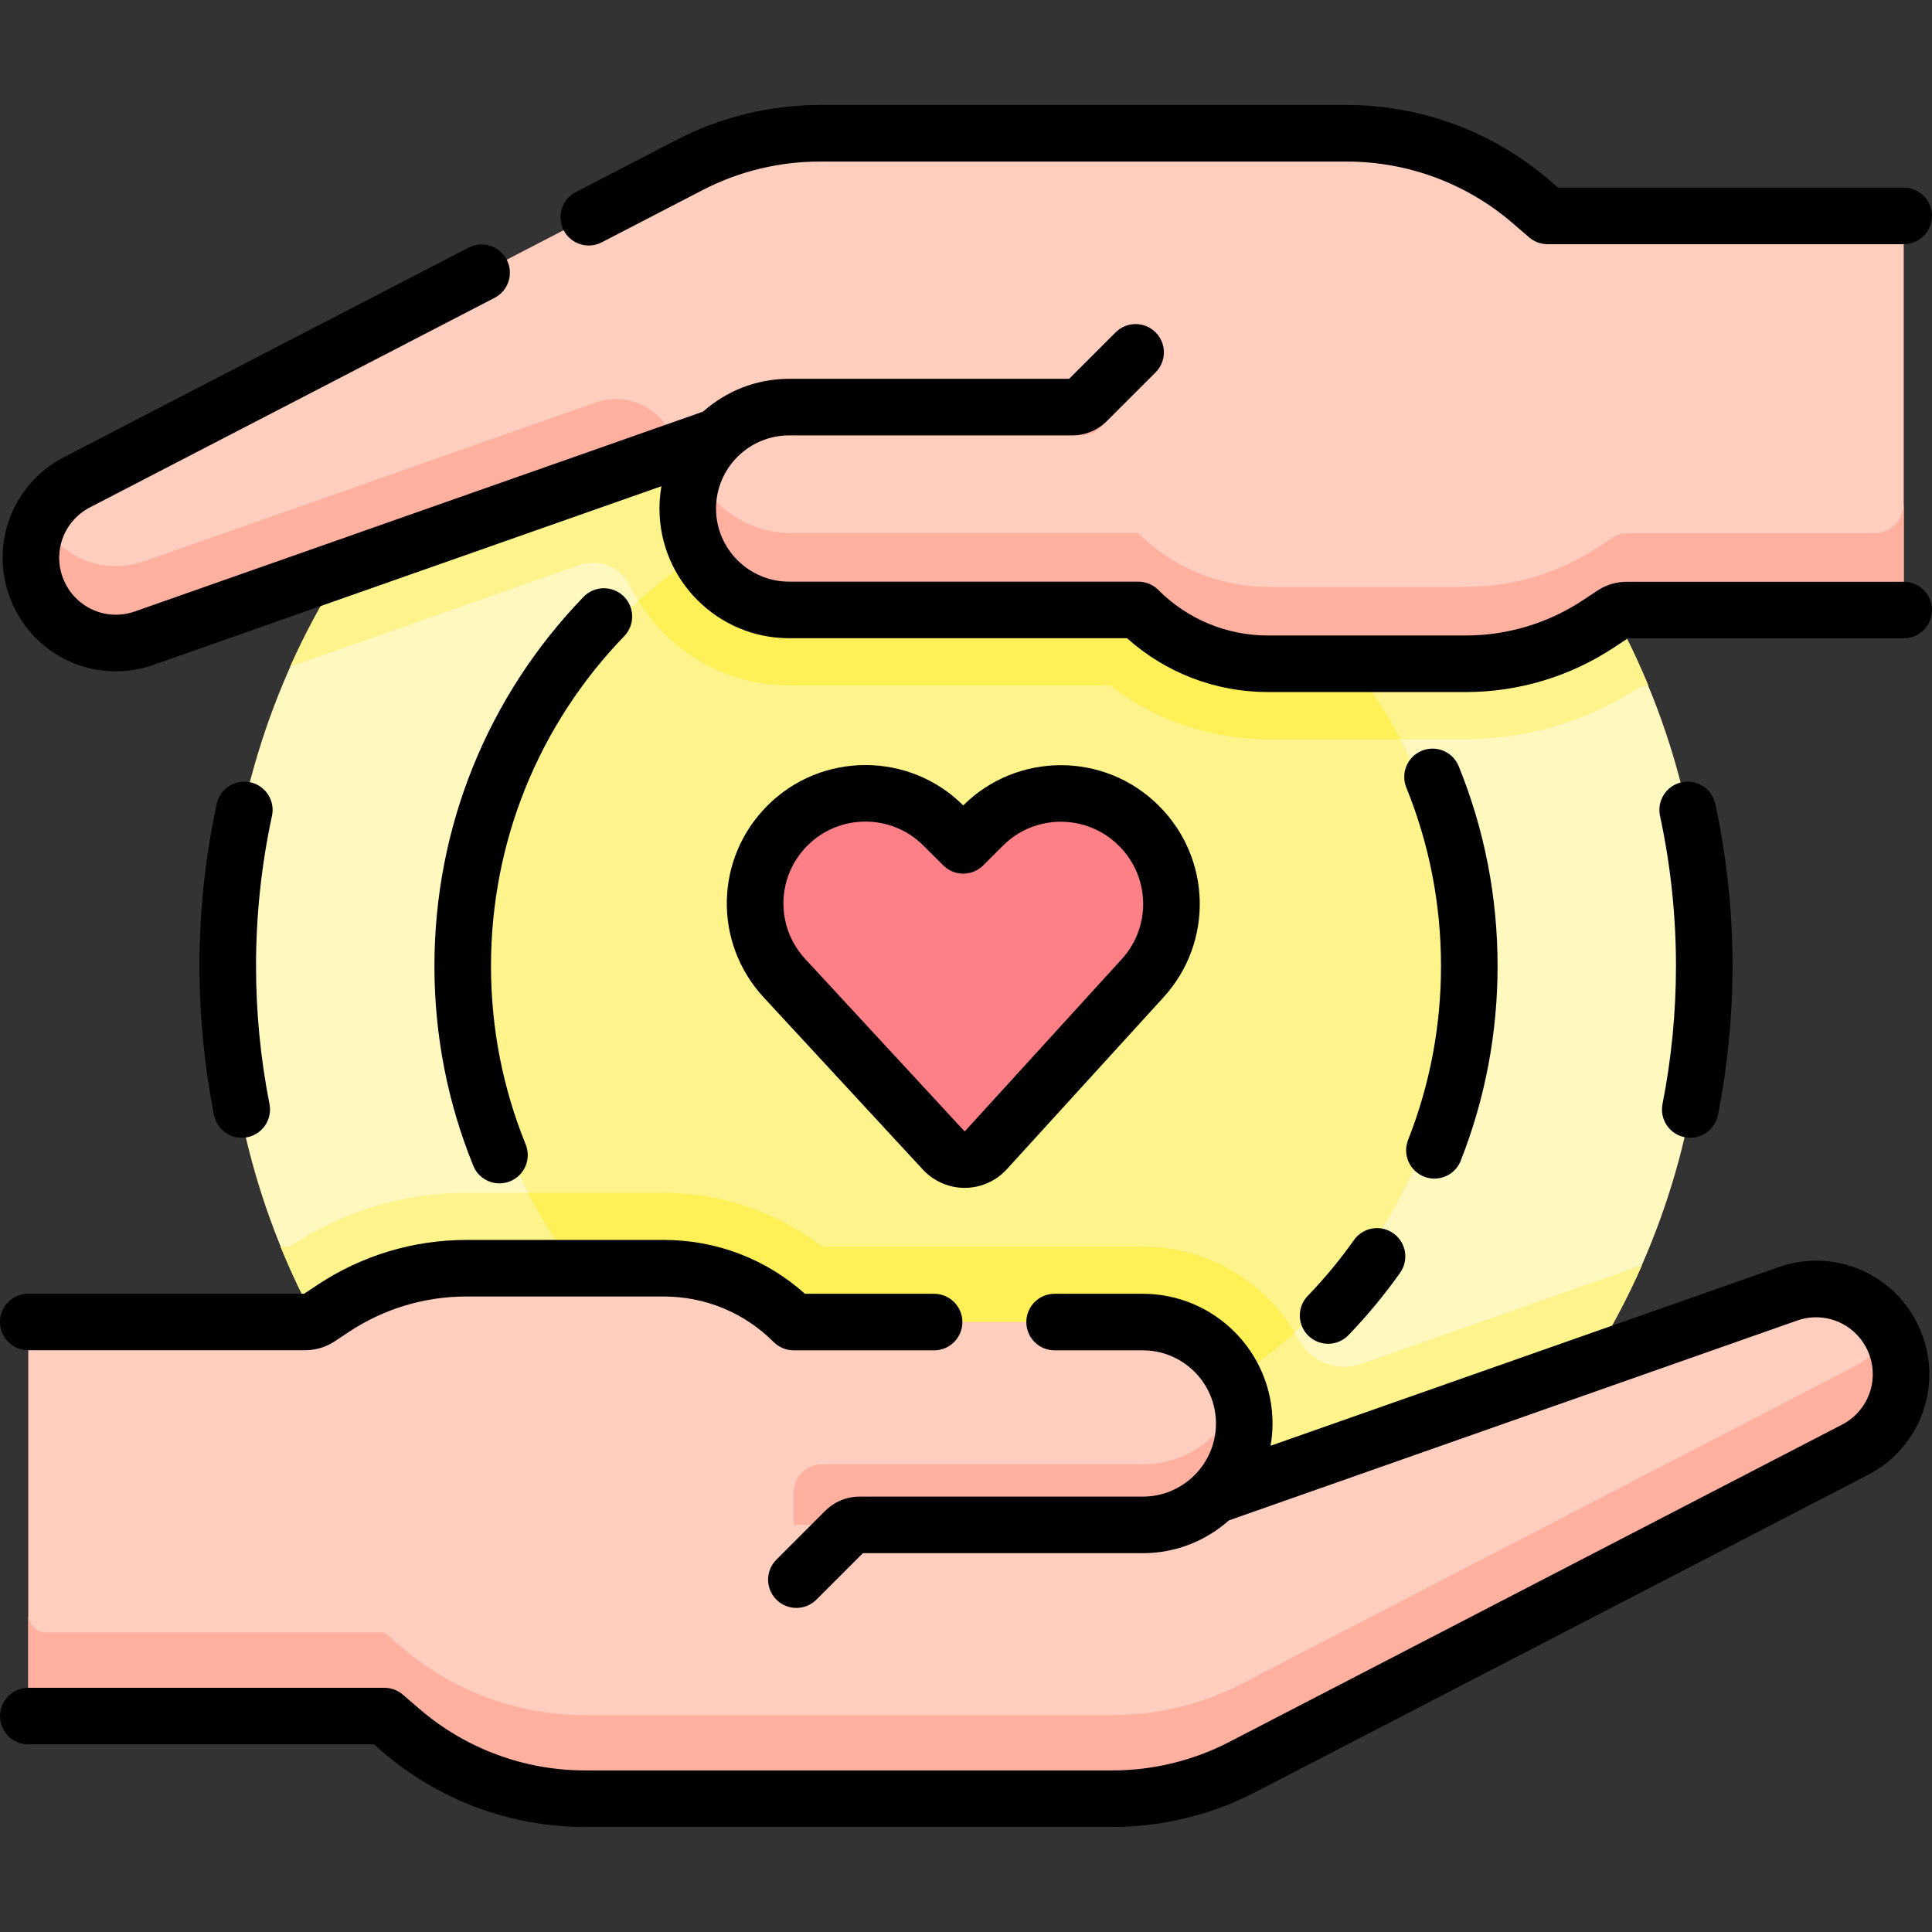
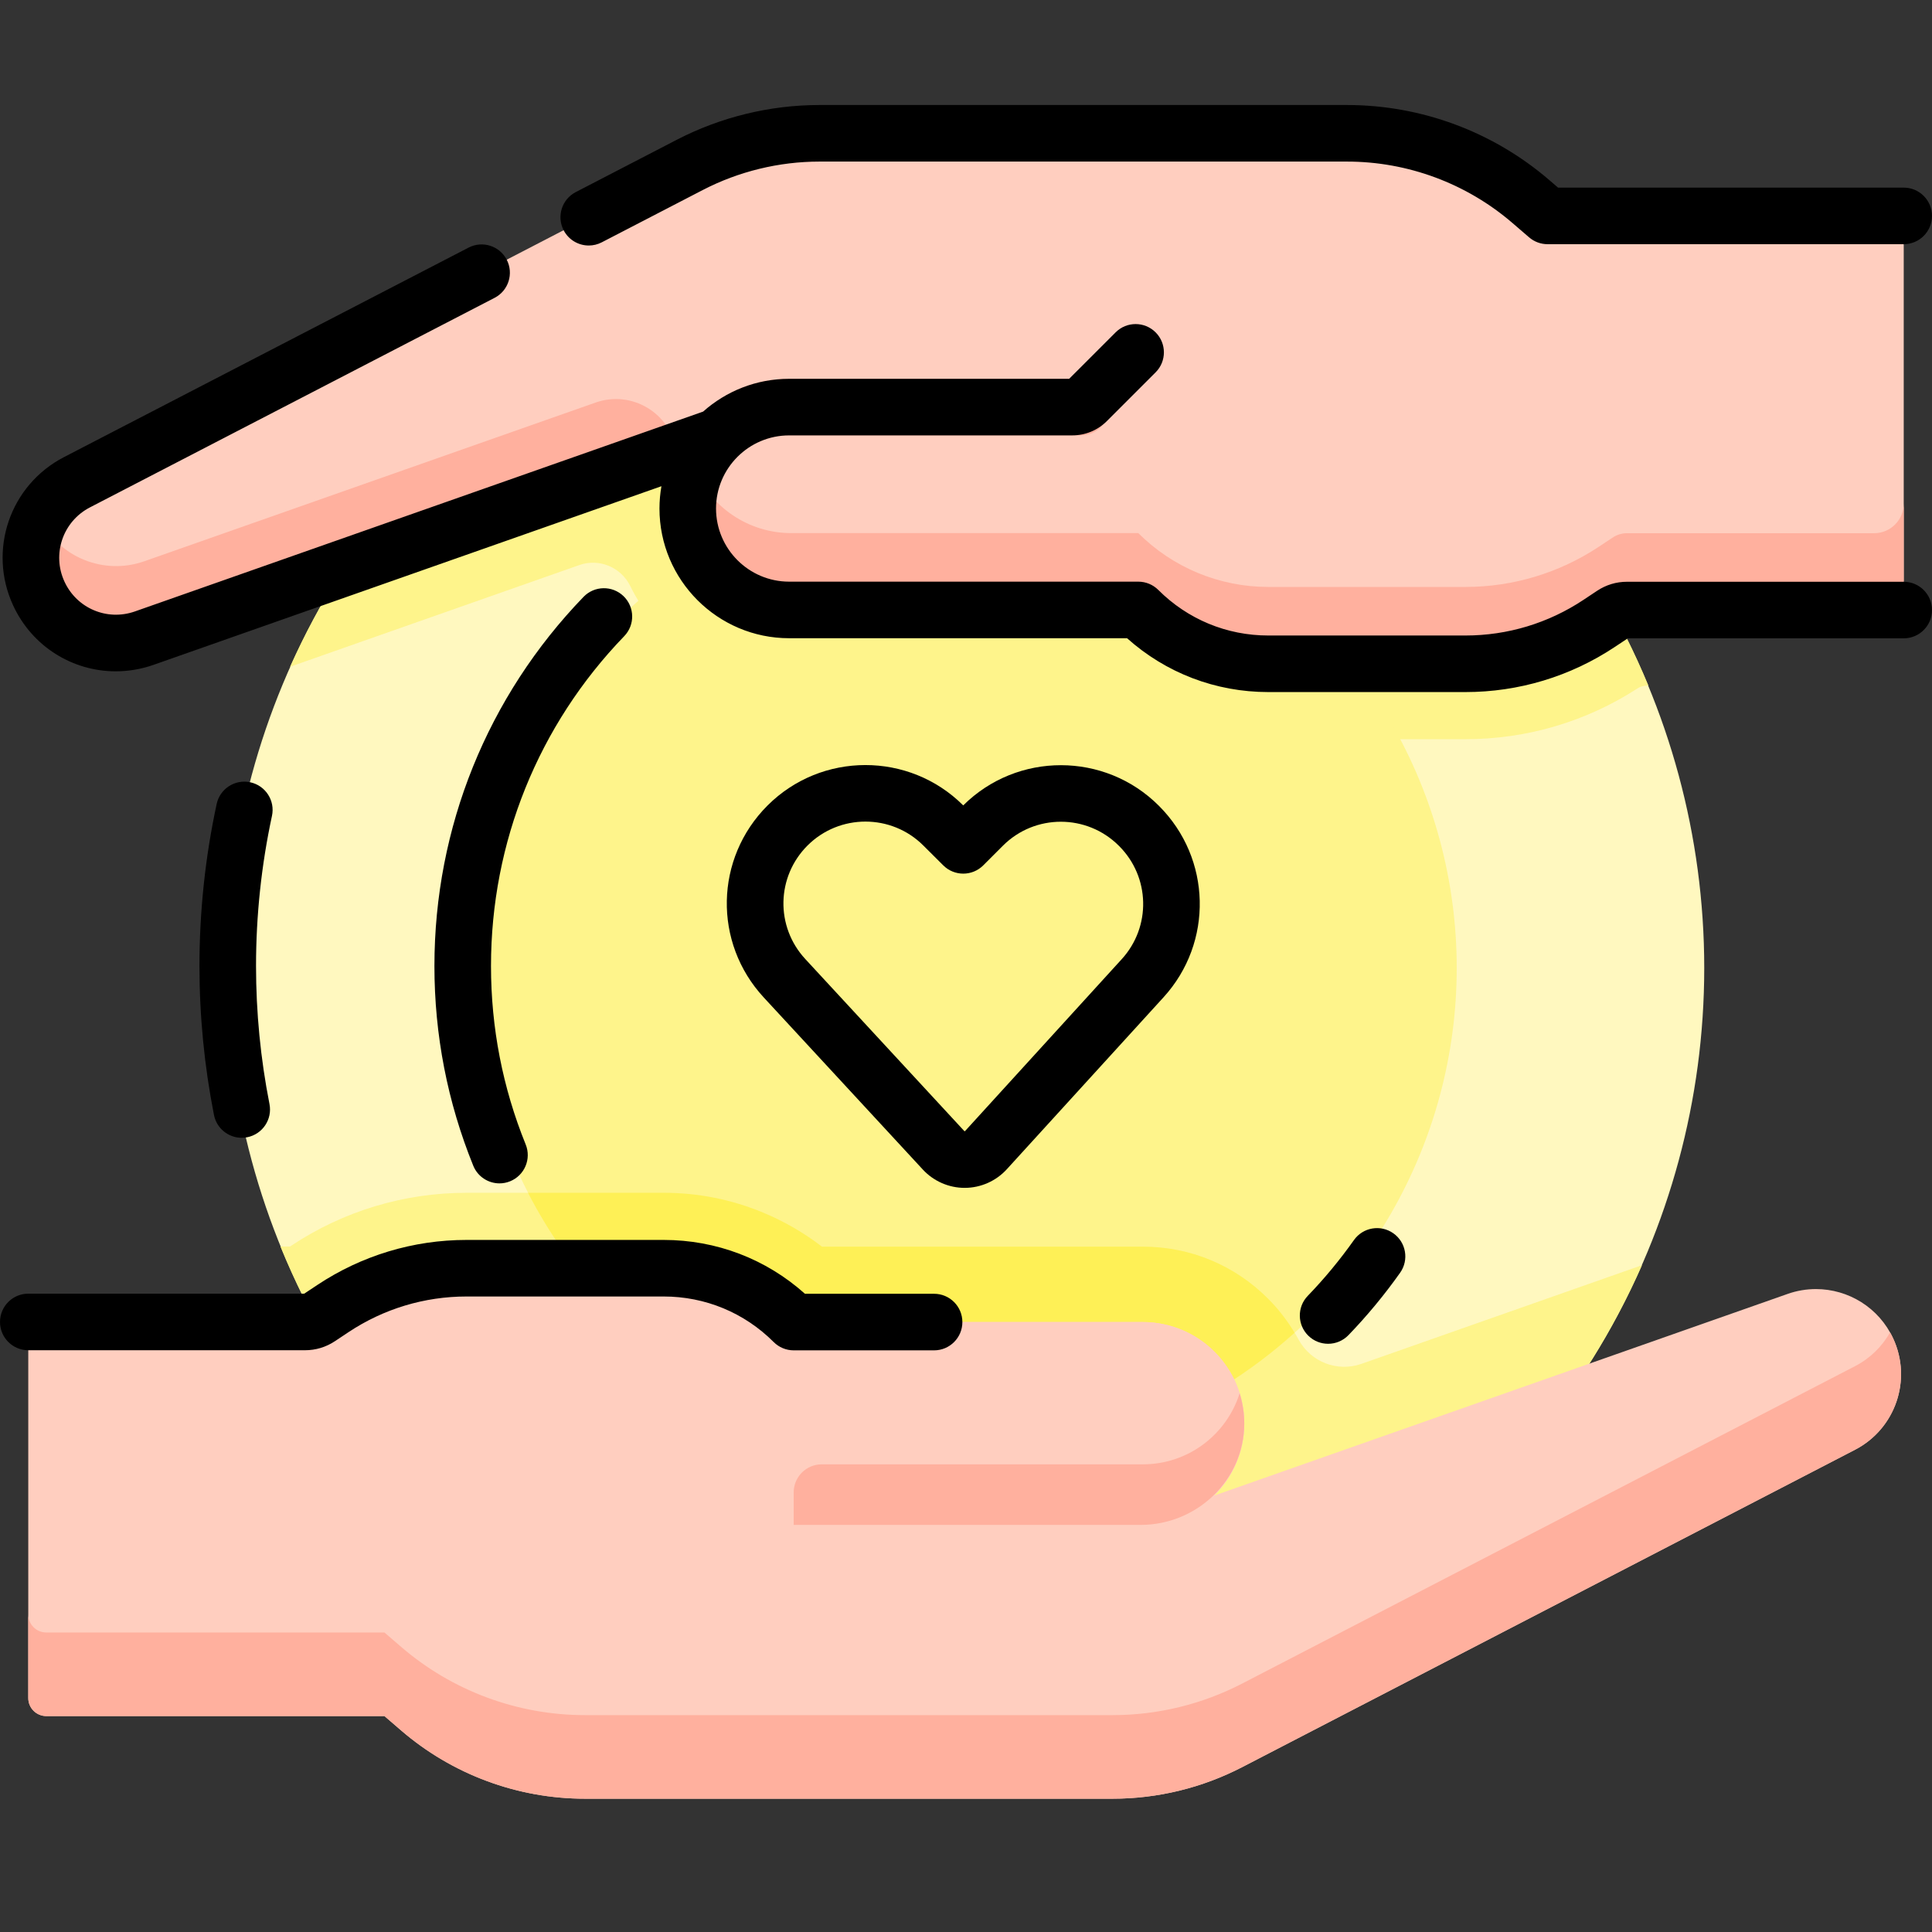
<svg xmlns="http://www.w3.org/2000/svg" id="Capa_1" height="512" viewBox="0 0 512.311 512.311" width="512">
  <rect x="0" y="0" width="512.311" height="512.311" fill="#333333" stroke="none" />
  <g>
    <g>
      <g>
        <circle cx="255.94" cy="256.666" fill="#fff8bf" r="195.975" />
        <path d="m255.94 60.69c-79.792 0-148.448 47.69-179.02 116.118l76.695-26.968c5.271-1.854 11.06.564 13.52 5.581 7.635 15.57 23.652 26.315 42.131 26.315h85.083c11.965 9.262 26.577 14.28 41.967 14.28h52.27c16.278 0 32.054-4.666 45.672-13.493.542-.351 1.155-.577 1.796-.649l1.036-.117c-29.421-71.071-99.446-121.067-181.15-121.067z" fill="#fef48b" />
        <circle cx="255.94" cy="256.666" fill="#fef48b" r="130.34" />
-         <path d="m255.94 126.326c-33.269 0-63.621 12.471-86.652 32.985 8.255 13.438 23.084 22.424 39.978 22.424h85.083c11.965 9.262 26.577 14.28 41.967 14.28h35.013c-21.825-41.434-65.304-69.689-115.389-69.689z" fill="#fef056" />
-         <path d="m261.425 305.005 41.58-45.62c10.51-11.53 10.1-29.3-.94-40.34l-.1-.1c-11.41-11.41-29.91-11.41-41.32 0l-5.22 5.22-5.32-5.3c-11.42-11.37-29.89-11.35-41.28.04-5.7 5.7-8.56 13.18-8.56 20.67 0 7.1 2.58 14.22 7.76 19.83l42.2 45.64c3.02 3.27 8.2 3.26 11.2-.04z" fill="#fd8087" />
        <g>
          <g id="XMLID_206_">
            <g>
              <path d="m190.375 115.725-.01-.01-152.1 53.49c-10.98 3.86-23.09-1.25-27.97-11.81-1.42-3.06-2.09-6.28-2.09-9.46 0-8.18 4.47-16.05 12.19-20.05l162.53-84.17c10.62-5.5 22.41-8.37 34.37-8.37h139.89c17.9 0 35.21 6.43 48.77 18.11l4.41 3.8h24.76 61.838c4.337 0 7.852 3.515 7.852 7.852v88.806c0 4.337-3.515 7.852-7.852 7.852h-65.548c-1.33 0-2.63.39-3.74 1.13l-3.65 2.42c-10.5 6.98-22.83 10.7-35.44 10.7h-52.27c-12.93 0-25.33-5.13-34.47-14.28h-92.043c-14.73 0-27.132-11.621-27.422-26.347-.151-7.645 2.886-14.575 7.875-19.553.04-.04.08-.08.12-.11z" fill="#ffcebf" />
              <path d="m496.963 141.392h-65.548c-1.33 0-2.63.39-3.74 1.13l-3.65 2.42c-10.5 6.98-22.83 10.7-35.44 10.7h-52.27c-12.93 0-25.33-5.13-34.47-14.28h-92.043c-11.334 0-21.284-6.885-25.404-16.767-1.369 3.314-2.093 6.964-2.018 10.793.29 14.727 12.692 26.347 27.422 26.347h92.043c9.14 9.15 21.54 14.28 34.47 14.28h52.27c12.61 0 24.94-3.72 35.44-10.7l3.65-2.42c1.11-.74 2.41-1.13 3.74-1.13h65.548c4.336 0 7.852-3.515 7.852-7.852v-20.373c0 4.336-3.515 7.852-7.852 7.852z" fill="#ffb09e" />
              <path d="m255.94 452.641c80.189 0 149.135-48.173 179.477-117.15l-74.398 26.162c-6.386 2.246-13.453-.484-16.672-6.44-2.14-3.959-4.867-7.625-8.135-10.887-8.851-8.868-20.629-13.752-33.167-13.752h-85.091c-4.767-3.678-10.001-6.707-15.639-9.045-8.379-3.475-17.234-5.235-26.32-5.235h-52.27c-16.606 0-32.689 4.856-46.493 14.032l-.329.218-2.534.006c29.171 71.612 99.476 122.091 181.571 122.091z" fill="#fef48b" />
              <path d="m336.212 344.327c-8.851-8.868-20.629-13.752-33.167-13.752h-85.091c-4.767-3.678-10.001-6.707-15.639-9.045-8.379-3.475-17.234-5.235-26.32-5.235h-35.982c21.644 41.993 65.43 70.711 115.927 70.711 33.603 0 64.233-12.719 87.347-33.602-1.961-3.265-4.314-6.321-7.075-9.077z" fill="#fef056" />
              <path d="m321.935 396.585.01.01 152.1-53.49c2.47-.87 5-1.28 7.49-1.28 8.58 0 16.7 4.91 20.48 13.09 5.07 10.96.61 23.96-10.1 29.51l-162.53 84.17c-10.62 5.5-22.41 8.37-34.37 8.37h-139.89c-17.9 0-35.21-6.43-48.77-18.11l-4.41-3.8h-89.67c-2.64 0-4.78-2.14-4.78-4.78v-94.949c0-2.64 2.14-4.78 4.78-4.78h68.62c1.33 0 2.63-.39 3.74-1.13l3.65-2.42c10.5-6.98 22.83-10.7 35.44-10.7h52.27c6.46 0 12.8 1.28 18.66 3.71s11.24 5.99 15.81 10.57h92.58c7.43 0 14.15 3.01 19.01 7.88 4.87 4.86 7.88 11.58 7.88 19.01 0 7.479-3.06 14.259-8 19.119z" fill="#ffcebf" />
              <g>
                <path d="m501.189 353.308c-2.085 3.705-5.233 6.861-9.274 8.955l-162.53 84.17c-10.62 5.5-22.41 8.37-34.37 8.37h-139.89c-17.9 0-35.21-6.43-48.77-18.11l-4.41-3.8h-89.67c-2.64 0-4.78-2.14-4.78-4.78v22.162c0 2.64 2.14 4.78 4.78 4.78h89.67l4.41 3.8c13.56 11.68 30.87 18.11 48.77 18.11h139.89c11.96 0 23.75-2.87 34.37-8.37l162.53-84.17c10.71-5.55 15.17-18.55 10.1-29.51-.255-.551-.533-1.085-.826-1.607z" fill="#ffb09e" />
              </g>
            </g>
          </g>
        </g>
      </g>
      <path d="m303.045 404.359c14.853 0 26.894-12.041 26.894-26.894 0-14.853-12.041-26.893-26.894-26.893h-92.58v53.787z" fill="#ffcebf" />
      <path d="m179.354 119.588c-1.535-10.043-11.822-16.216-21.406-12.846l-119.683 42.09c-10.733 3.773-22.528-1.04-27.611-11.122-1.598 3.153-2.448 6.659-2.448 10.225 0 3.18.67 6.4 2.09 9.46 4.88 10.56 16.99 15.67 27.97 11.81z" fill="#ffb09e" />
      <g>
        <path d="m197.85 117.991c-2.817 0-5.517-1.595-6.794-4.314-1.761-3.749-.148-8.216 3.602-9.977 4.591-2.156 9.506-3.249 14.608-3.249h77.348c4.143 0 7.5 3.357 7.5 7.5s-3.357 7.5-7.5 7.5h-77.348c-2.882 0-5.651.614-8.233 1.827-1.031.484-2.116.713-3.183.713z" fill="#ffb09e" />
      </g>
      <path d="m303.045 388.301h-85.144c-4.107 0-7.436 3.329-7.436 7.436v8.622h92.011c14.875 0 27.363-11.835 27.462-26.71.019-2.863-.41-5.621-1.219-8.213-3.415 10.932-13.618 18.865-25.674 18.865z" fill="#ffb09e" />
    </g>
    <g>
      <path d="m0 350.544c0 4.143 3.357 7.5 7.5 7.5h73.397c2.812 0 5.537-.822 7.883-2.379l3.652-2.427c9.303-6.179 20.123-9.445 31.289-9.445h52.27c11.02 0 21.379 4.291 29.17 12.083 1.406 1.407 3.314 2.197 5.304 2.197h37.228c4.143 0 7.5-3.357 7.5-7.5s-3.357-7.5-7.5-7.5h-34.246c-10.318-9.232-23.499-14.28-37.455-14.28h-52.27c-14.129 0-27.818 4.133-39.588 11.951l-3.464 2.3h-73.17c-4.143 0-7.5 3.357-7.5 7.5z" />
-       <path d="m471.561 336.026-134.641 47.352c.334-1.922.519-3.896.519-5.912 0-18.964-15.429-34.393-34.394-34.393h-23.391c-4.143 0-7.5 3.357-7.5 7.5s3.357 7.5 7.5 7.5h23.391c10.693 0 19.394 8.699 19.394 19.393s-8.7 19.394-19.394 19.394h-75.073c-3.47 0-6.732 1.352-9.186 3.805l-12.91 12.909c-2.93 2.929-2.93 7.678-.001 10.606 1.465 1.465 3.384 2.197 5.304 2.197 1.919 0 3.839-.732 5.303-2.196l12.322-12.321h74.241c8.752 0 16.747-3.291 22.823-8.694l150.669-52.988c7.367-2.593 15.396.8 18.673 7.89 3.39 7.332.426 15.985-6.747 19.7l-162.527 84.166c-9.514 4.927-20.206 7.531-30.921 7.531h-139.89c-16.096 0-31.679-5.784-43.877-16.287l-4.413-3.801c-1.361-1.173-3.098-1.817-4.895-1.817h-94.44c-4.143 0-7.5 3.357-7.5 7.5s3.357 7.5 7.5 7.5h91.656l2.304 1.984c14.92 12.846 33.979 19.921 53.665 19.921h139.89c13.104 0 26.183-3.186 37.819-9.211l162.527-84.166c14.314-7.414 20.229-24.684 13.464-39.315-6.54-14.148-22.558-20.923-37.264-15.747z" />
      <path d="m504.811 154.267h-73.397c-2.812 0-5.537.822-7.884 2.38l-3.651 2.426c-9.304 6.18-20.123 9.445-31.289 9.445h-52.27c-11.02 0-21.379-4.291-29.17-12.083-1.407-1.406-3.314-2.196-5.304-2.196h-92.58c-10.693 0-19.394-8.7-19.394-19.394s8.7-19.394 19.394-19.394h75.074c3.472 0 6.734-1.353 9.185-3.805l12.91-12.909c2.93-2.929 2.93-7.678.001-10.606s-7.678-2.93-10.606-.001l-12.322 12.321h-74.241c-8.751 0-16.745 3.291-22.822 8.692l-150.67 52.992c-7.368 2.59-15.397-.801-18.675-7.891-3.39-7.332-.426-15.985 6.747-19.7l107.31-55.57c3.678-1.905 5.115-6.431 3.211-10.109-1.905-3.678-6.432-5.112-10.109-3.211l-107.31 55.57c-14.314 7.414-20.229 24.684-13.464 39.315 5.06 10.946 15.794 17.476 27.205 17.475 3.337 0 6.733-.559 10.061-1.729l134.64-47.354c-.334 1.923-.519 3.896-.519 5.913 0 18.965 15.429 34.394 34.394 34.394h89.599c10.319 9.231 23.5 14.279 37.455 14.279h52.27c14.128 0 27.817-4.132 39.589-11.95l3.463-2.301h73.17c4.143 0 7.5-3.357 7.5-7.5s-3.359-7.499-7.501-7.499z" />
      <path d="m156.126 65.102c1.162 0 2.341-.271 3.443-.842l26.804-13.882c9.517-4.927 20.209-7.531 30.923-7.531h139.89c16.098 0 31.68 5.785 43.878 16.289l4.414 3.8c1.36 1.172 3.097 1.816 4.893 1.816h94.44c4.143 0 7.5-3.357 7.5-7.5s-3.357-7.5-7.5-7.5h-91.657l-2.303-1.982c-14.918-12.848-33.977-19.923-53.665-19.923h-139.89c-13.104 0-26.181 3.186-37.82 9.211l-26.805 13.882c-3.678 1.905-5.115 6.431-3.211 10.109 1.334 2.575 3.953 4.053 6.666 4.053z" />
      <path d="m255.807 314.989c.017 0 .034-.001.052-.001 4.219-.015 8.269-1.812 11.11-4.93l41.576-45.617c13.241-14.53 12.726-36.8-1.201-50.727l-.07-.07c-14.293-14.29-37.531-14.316-51.855-.074l-.02-.021c-14.319-14.258-37.59-14.234-51.878.053-13.998 13.999-14.438 36.353-.999 50.89l42.192 45.645c2.851 3.085 6.891 4.852 11.093 4.852zm-41.679-90.779c4.231-4.231 9.795-6.349 15.358-6.349 5.549 0 11.098 2.105 15.326 6.317l5.323 5.302c2.931 2.916 7.67 2.913 10.597-.011l5.218-5.218c8.468-8.469 22.248-8.47 30.743.026l.07.07c8.223 8.222 8.527 21.395.695 29.989l-41.576 45.617h-.153l-42.192-45.645c-7.949-8.596-7.689-21.819.591-30.098z" />
      <path d="m369.484 327.04c-3.381-2.394-8.063-1.593-10.454 1.788-3.715 5.247-7.836 10.225-12.249 14.795-2.877 2.98-2.794 7.729.186 10.605 1.456 1.405 3.334 2.104 5.209 2.104 1.964 0 3.925-.767 5.396-2.29 4.938-5.115 9.548-10.683 13.7-16.549 2.394-3.38 1.593-8.06-1.788-10.453z" />
-       <path d="m377.619 312.009c.902.355 1.832.523 2.747.523 2.991 0 5.817-1.802 6.98-4.753 6.481-16.453 9.768-33.822 9.768-51.624 0-18.295-3.465-36.112-10.298-52.957-1.557-3.838-5.932-5.687-9.77-4.131-3.838 1.558-5.688 5.932-4.131 9.77 6.104 15.045 9.198 30.966 9.198 47.318 0 15.912-2.936 31.431-8.725 46.126-1.516 3.855.378 8.209 4.231 9.728z" />
      <path d="m165.343 158.082c-2.981-2.877-7.728-2.793-10.604.187-25.499 26.412-39.542 61.176-39.542 97.887 0 18.295 3.465 36.112 10.298 52.957 1.183 2.915 3.989 4.683 6.953 4.683.938 0 1.894-.178 2.816-.552 3.838-1.558 5.688-5.932 4.131-9.77-6.104-15.045-9.198-30.966-9.198-47.318 0-32.804 12.548-63.867 35.333-87.469 2.876-2.98 2.793-7.728-.187-10.605z" />
      <path d="m66.364 207.436c-4.046-.865-8.038 1.704-8.911 5.753-3.027 14.061-4.563 28.517-4.563 42.967 0 13.255 1.295 26.545 3.85 39.502.705 3.574 3.84 6.05 7.351 6.05.48 0 .969-.046 1.459-.143 4.063-.802 6.708-4.745 5.907-8.81-2.366-12.002-3.566-24.316-3.566-36.6 0-13.391 1.422-26.784 4.227-39.809.871-4.049-1.705-8.038-5.754-8.91z" />
-       <path d="m446.756 301.564c.49.097.979.143 1.46.143 3.51 0 6.645-2.476 7.351-6.049 2.557-12.954 3.854-26.245 3.854-39.503 0-14.447-1.537-28.904-4.568-42.968-.874-4.05-4.869-6.617-8.912-5.752-4.05.873-6.624 4.863-5.752 8.912 2.809 13.027 4.232 26.421 4.232 39.808 0 12.284-1.201 24.598-3.57 36.599-.803 4.063 1.84 8.008 5.905 8.81z" />
    </g>
  </g>
</svg>